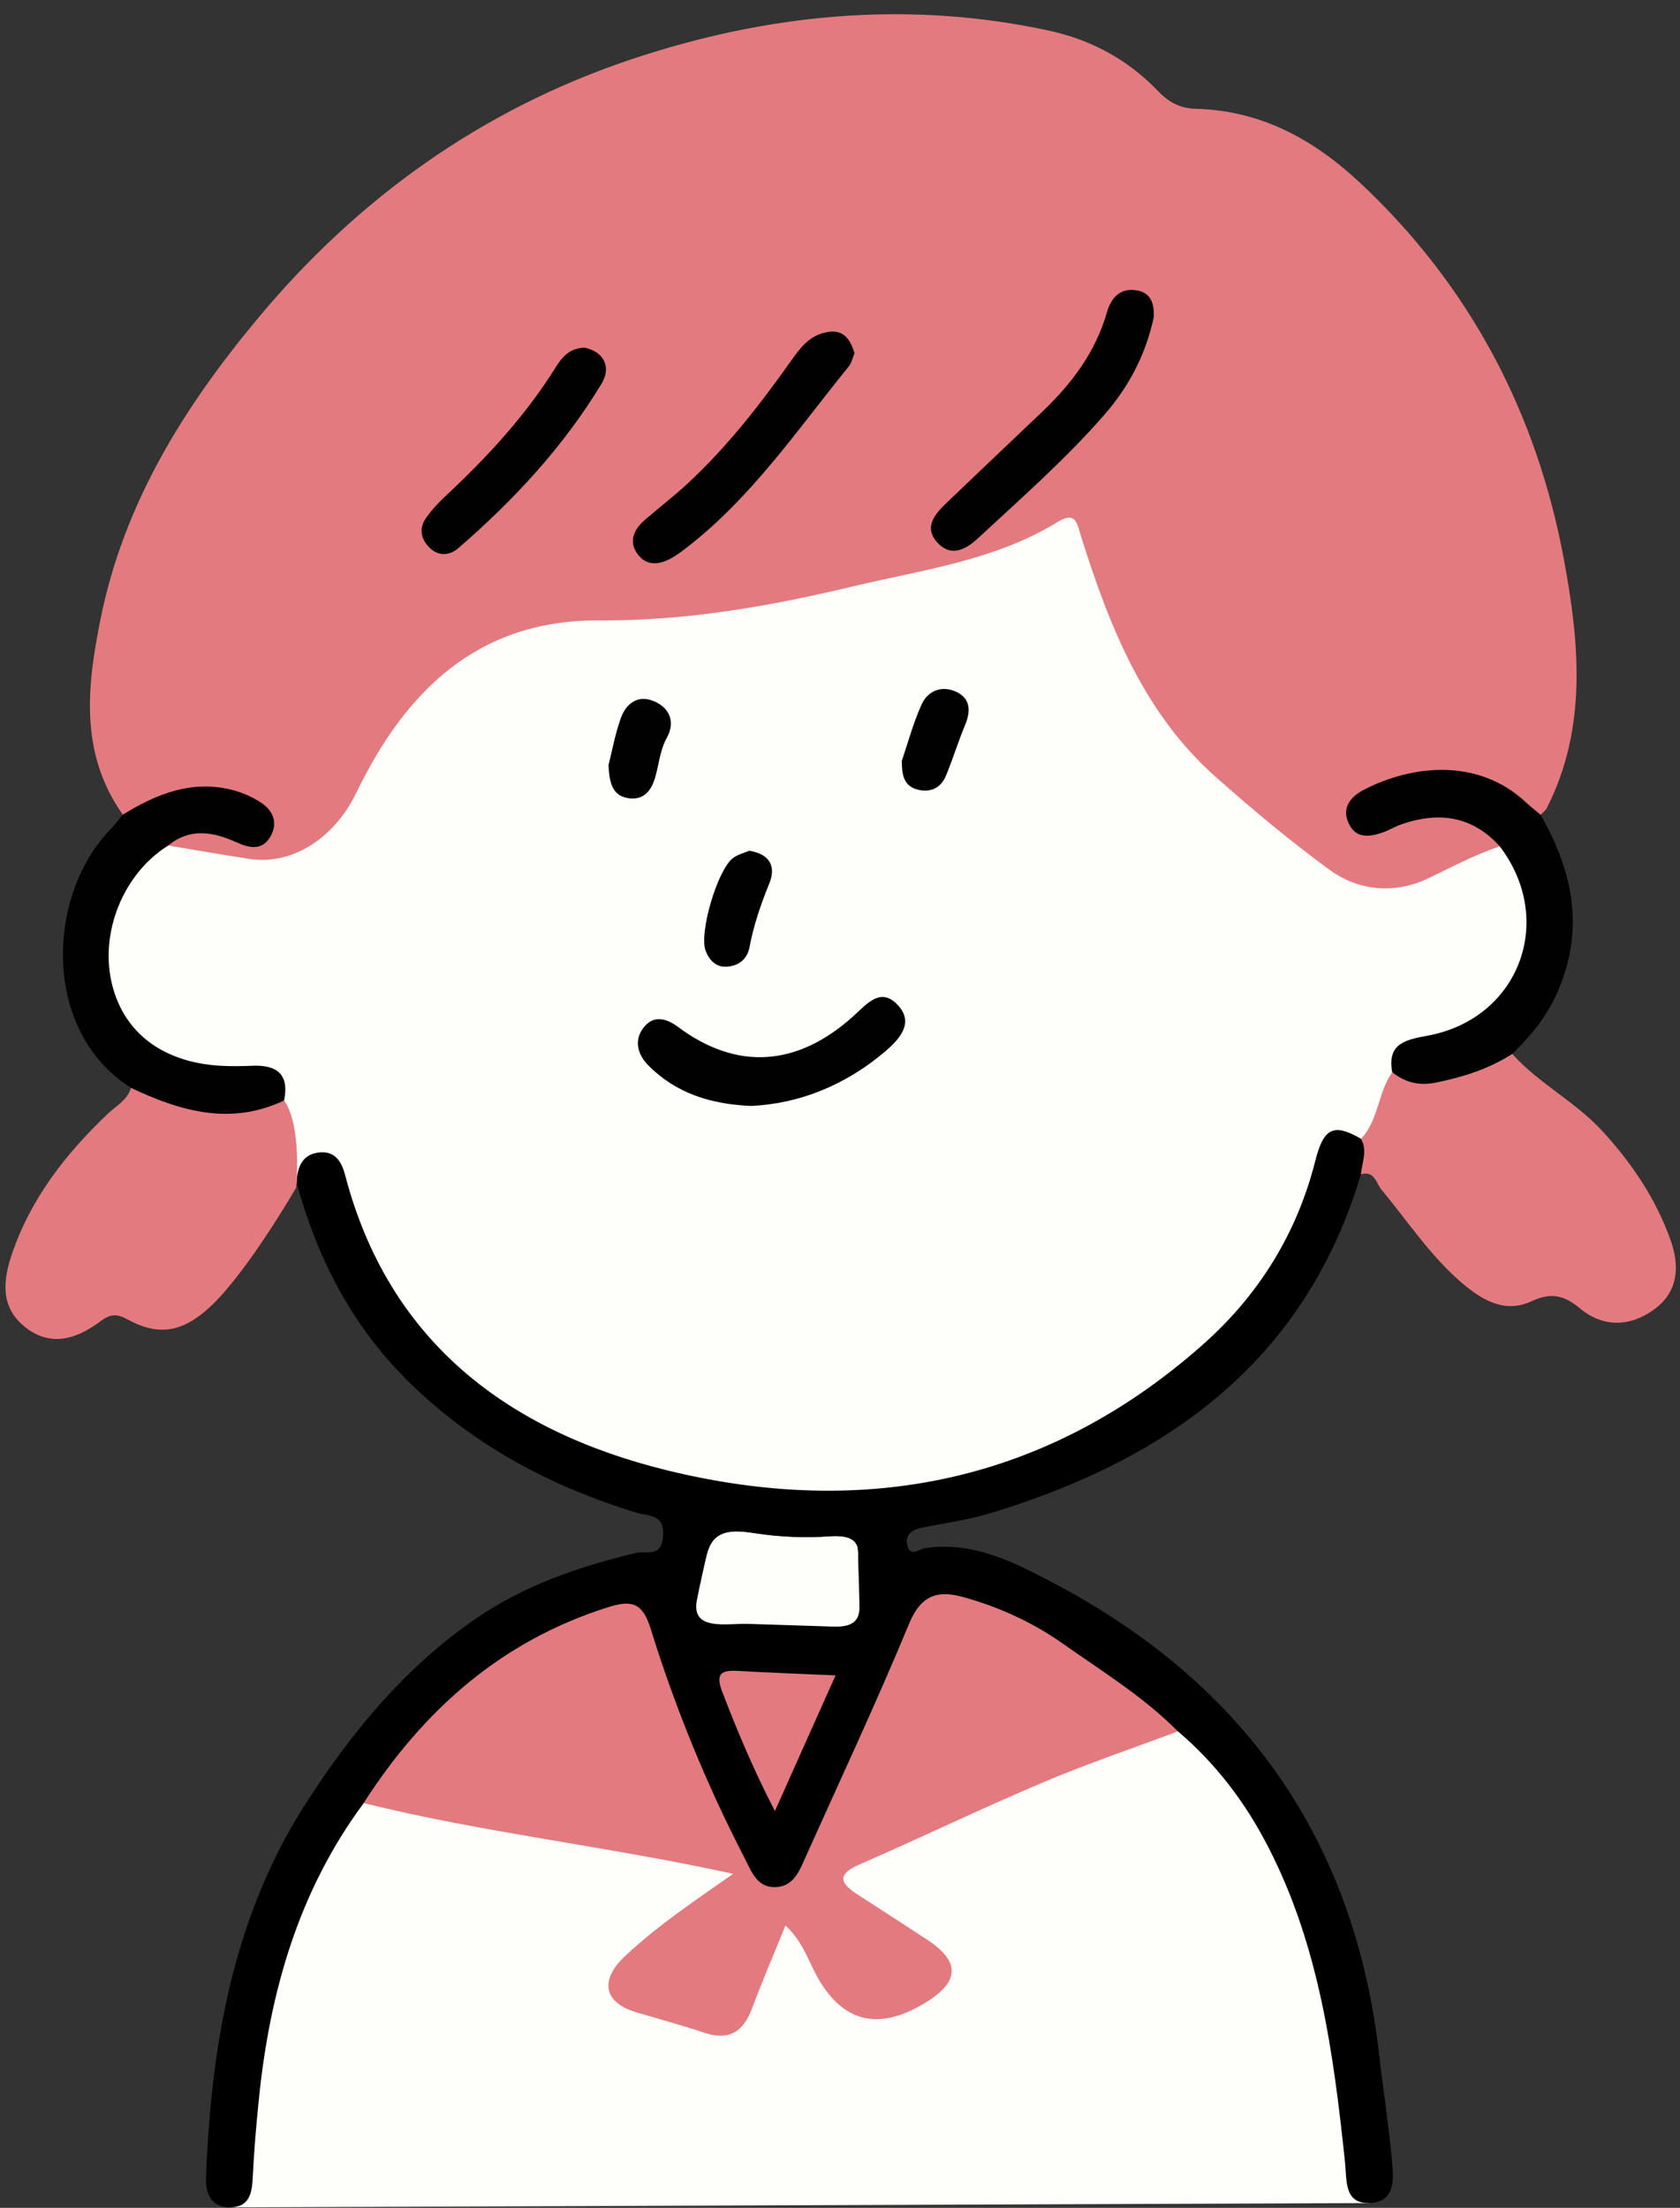
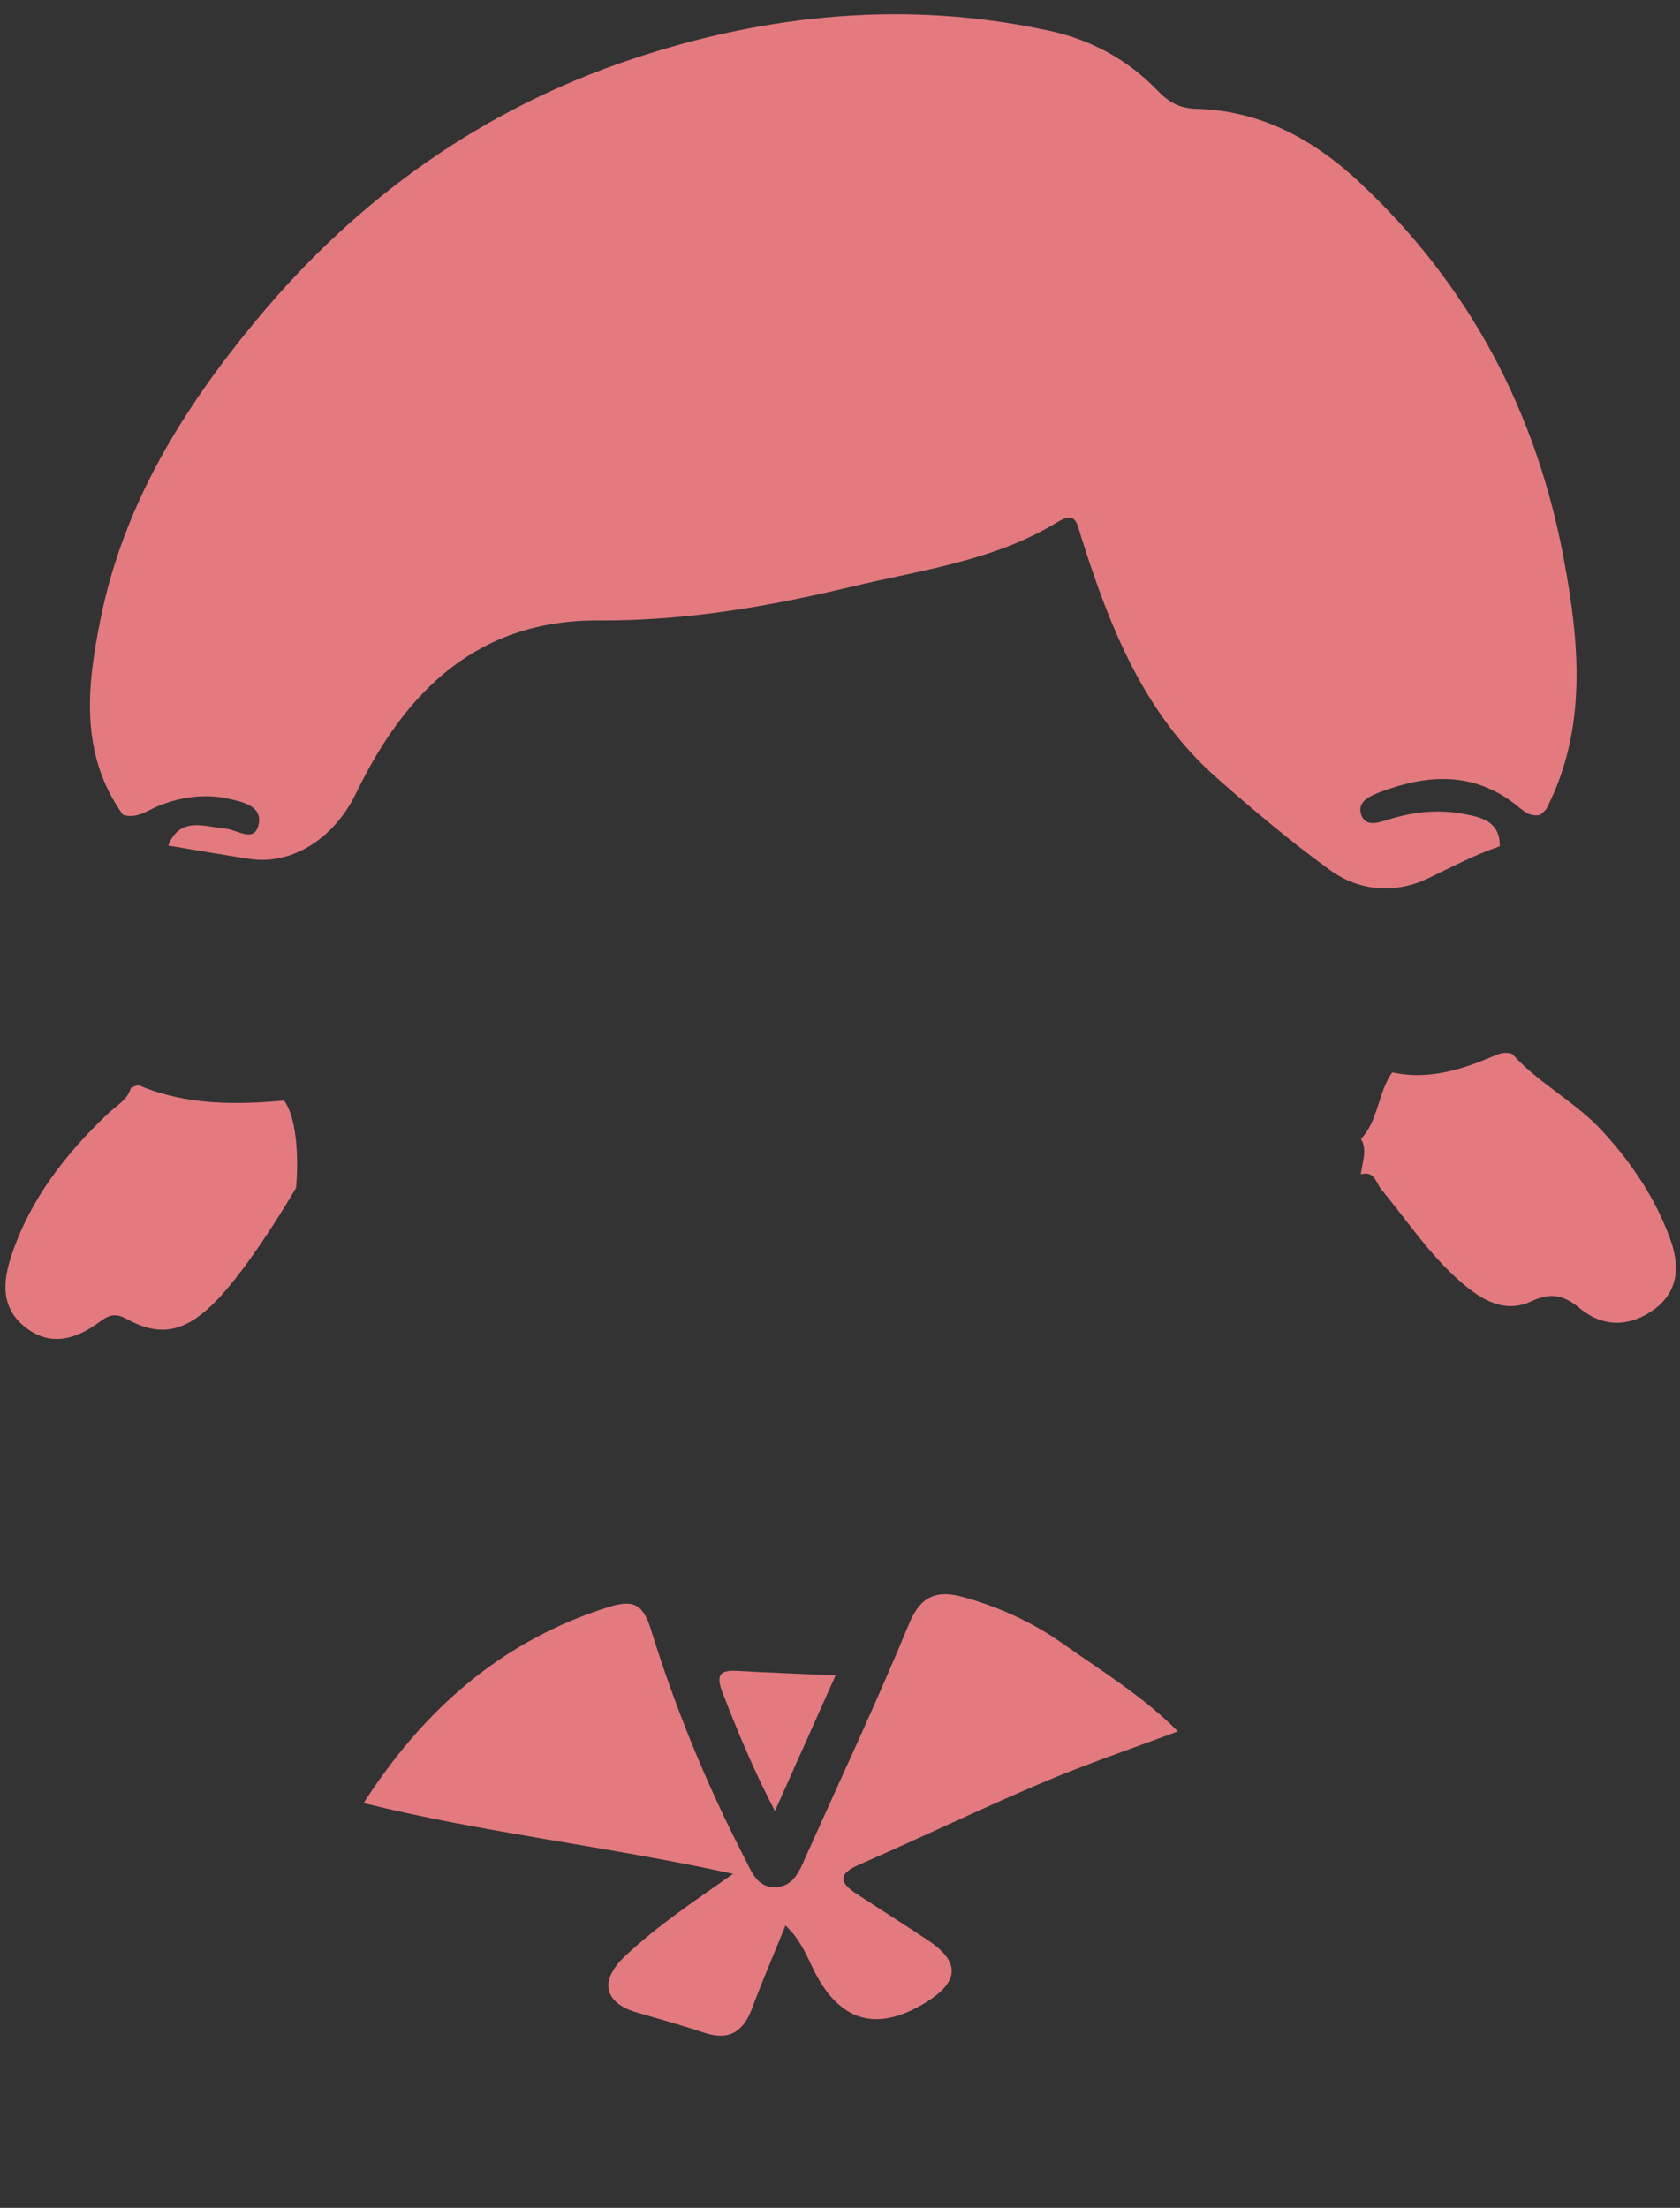
<svg xmlns="http://www.w3.org/2000/svg" data-name="中学生女の子" height="318.1" preserveAspectRatio="xMidYMid meet" version="1.0" viewBox="67.1 16.4 242.1 318.1" width="242.1" zoomAndPan="magnify">
  <rect x="67.1" y="16.4" width="242.1" height="318.1" fill="#333333" stroke="none" />
  <g id="change1_1">
-     <path d="M178.27,243.92c92.94-2.92,86.15,89.89,86.15,89.89l-164.03,.62s-15.07-87.59,77.88-90.52Zm-61.98-55.26c.11,.29,.21,.59,.3,.88,3.85,12.58,11.49,22.36,22.52,29.31,26.44,16.67,54.27,17.73,82.38,5.29,17.53-7.76,30.82-20.34,36.11-39.68,.83-3.02,2.79-3.86,5.58-3.67,4.19-1.96,3.6-6.6,5.5-9.84,.71-3.86,4.02-3.79,6.81-4.48,7.25-1.79,10.76-6.92,12.22-13.79,1.18-5.58,.86-10.82-4.12-14.71-3.48-.46-6.31,1.19-9.18,2.78-5.71,3.17-11.45,2.71-16.48-1.33-3.39-2.72-6.49-5.81-10.09-8.28-6.67-4.58-11.76-10.55-15.53-17.68-3.13-5.92-5.79-12.04-7.79-18.44-1.71-5.48-2.76-5.88-7.98-3.09-1.8,.96-3.65,1.76-5.6,2.29-18.58,5.09-37.14,10.14-56.65,10.32-13.77,.13-25.09,5.27-32.31,17.71-1.56,2.68-3.23,5.3-4.72,8.03-3.76,6.93-8.87,9.28-16.55,8.06-3.2-.51-6.42-1.21-9.71-.86-7.61,3.28-9.1,10.02-9.23,17.17-.13,6.97,3.26,12.08,9.76,14.89,3.31,1.43,6.83,1.87,10.42,1.8,2.53-.05,4.64,.49,5.12,3.47,.43,1.81,1.13,3.54,1.4,5.4,.32,2.21-1.37,4.63,.69,6.65,.23,0,.46,0,.69,0,3.97-3.47,4.61-3.29,6.44,1.8Zm74.28,60.97c-.7,1.1-2.25,1.18-3.55,1.13-2.59-.08-5.19-.16-7.78-.25-1.46-.05-2.91-.09-4.37-.14-3-.1-8.24,1.11-7.34-3.44,.38-1.94,.79-3.88,1.24-5.81,.24-1.06,.53-2.18,1.29-2.97,1.44-1.48,3.85-1.15,5.89-.84,3.54,.54,7.14,.69,10.71,.44,1.52-.11,3.49-.02,3.98,1.43,.11,.32,.12,.67,.13,1.02,.06,2.41,.12,4.83,.18,7.24,.02,.75,.02,1.55-.38,2.18Z" fill="#fefefb" />
-   </g>
+     </g>
  <g id="change2_1">
-     <path d="M267.66,327.35c-.45-4.94-1.25-9.84-1.8-14.77-3.49-31.07-19.43-53.59-46.91-68.09-5.73-3.03-11.59-6.03-18.48-5.05-.92,.13-2.16,1.39-2.62-.38-.38-1.47,.62-2.25,2.03-2.54,3.33-.68,6.72-1.13,9.96-2.11,25.57-7.75,45.33-21.9,53.38-48.82,1.07-1.7,2.62-3.4,.02-5.11-3.9-2.26-5.38-1.65-6.59,3.14-2.66,10.56-8.2,19.42-16.25,26.54-22.42,19.84-48.73,25.05-77.17,18.08-22.78-5.59-40.1-18.42-46.4-42.56-.5-1.9-1.4-3.28-3.3-3.26-2.7,.03-3.63,1.96-3.68,4.42,2.91,10.63,7.75,20.17,15.59,28.08,9.4,9.48,20.75,15.55,33.39,19.43,1.73,.53,4.06,.12,3.82,3.39-.23,3.17-2.4,2.03-3.95,2.41-8.29,2-16.18,4.68-23.34,9.67-9.9,6.9-17.31,15.83-23.81,25.8-10.82,16.59-14.01,35.18-14.76,54.45-.1,2.45,.77,4.43,3.61,4.35,2.66-.08,3.01-2.08,3.12-4.29,.18-3.72,.49-7.43,.87-11.13,1.55-15.51,5.7-30.11,15.13-42.83,2.61-1.1,3.78-3.6,5.42-5.63,7.87-9.72,17.25-17.29,29.33-21.25,3.27-1.07,4.64-.32,5.77,2.94,3.83,10.99,7.83,21.94,13.35,32.24,1.17,2.19,2.27,4.66,5.23,4.72,3.2,.07,4.4-2.47,5.62-4.85,5.36-10.52,9.57-21.57,14.52-32.27,2.22-4.8,3.61-5.52,8.67-3.86,5.97,1.96,11.22,5.2,16.33,8.8,4.3,3.02,8.15,6.73,13.08,8.83,5.51,4.68,9.75,10.29,13.06,16.74,7.32,14.24,9.37,29.7,11.02,45.28,.28,2.6-.17,6.05,3.49,5.94,4.01-.12,3.49-3.74,3.24-6.46Zm-77.09-77.73c-.7,1.1-2.25,1.18-3.55,1.13-2.59-.08-5.19-.16-7.78-.25-1.46-.05-2.91-.09-4.37-.14-3-.1-8.24,1.11-7.34-3.44,.38-1.94,.79-3.88,1.24-5.81,.24-1.06,.53-2.18,1.29-2.97,1.44-1.48,3.85-1.15,5.89-.84,3.54,.54,7.14,.69,10.71,.44,1.52-.11,3.49-.02,3.98,1.43,.11,.32,.12,.67,.13,1.02,.06,2.41,.12,4.83,.18,7.24,.02,.75,.02,1.55-.38,2.18Z" />
-   </g>
+     </g>
  <g id="change3_1">
    <path d="M283.21,138.34c-3.62,1.22-6.96,3.02-10.39,4.65-4.65,2.2-9.85,1.84-14.09-1.25-5.68-4.14-11.1-8.68-16.37-13.34-10.44-9.23-15.35-21.69-19.42-34.54-.64-2.03-.74-3.9-3.47-2.23-9.09,5.57-19.55,6.88-29.61,9.29-11.96,2.87-24.01,4.95-36.44,4.87-17.41-.11-27.86,10.11-34.98,24.84-3.25,6.72-9.39,10.44-15.39,9.52-3.91-.59-7.81-1.29-11.71-1.93,1.73-4.27,5.2-2.7,8.26-2.43,1.68,.15,4.08,2.07,4.74-.48,.7-2.73-2.2-3.37-4.27-3.82-3.4-.75-6.76-.31-10.02,.98-1.68,.66-3.23,1.98-5.25,1.31-6.24-8.81-5.18-18.45-3.21-28.2,3.34-16.57,11.88-30.33,22.54-43.16,14.55-17.52,32.48-30.28,53.91-37.46,19.57-6.56,39.85-8.58,60.33-4.12,5.95,1.3,11.25,4.14,15.53,8.6,1.56,1.63,3.12,2.57,5.58,2.64,9.33,.25,16.93,4.39,23.67,10.71,15.83,14.84,25.42,33.17,29.32,54.22,2.21,11.9,3.43,24.23-2.46,35.8-.19,.38-.6,.66-.9,.98-1.61,.4-2.62-.71-3.69-1.54-6.1-4.7-12.65-4.29-19.38-1.75-1.42,.54-3.32,1.32-2.83,3.13,.56,2.03,2.55,1.29,3.96,.85,3.47-1.08,7.03-1.49,10.56-.86,2.57,.46,5.56,.95,5.5,4.72Zm-110.46,148.03c-5.87,4.11-11.02,7.58-15.55,11.83-3.78,3.55-3.07,6.75,1.64,8.14,3.27,.96,6.56,1.86,9.79,2.94,3.55,1.18,5.59-.17,6.84-3.51,1.49-3.97,3.16-7.86,4.82-11.95,2.07,1.93,2.96,4.1,3.96,6.18q5.57,11.52,16.29,4.89c4.88-3.02,4.95-5.88,.18-9.02-3.37-2.22-6.77-4.39-10.15-6.59-2.57-1.67-2.73-2.9,.4-4.26,8.82-3.84,17.49-8.03,26.34-11.78,6.4-2.71,13.01-4.95,19.53-7.39-4.94-4.99-10.9-8.64-16.59-12.65-4.34-3.06-9.13-5.25-14.26-6.68-3.82-1.07-6.18-.3-7.9,3.86-4.68,11.31-9.89,22.4-14.9,33.58-.89,2-1.73,4.24-4.33,4.33-2.68,.09-3.46-2.25-4.45-4.17-5.49-10.62-10.01-21.66-13.54-33.05-1.2-3.86-2.81-4.17-6.24-3.08-15.38,4.88-26.57,14.86-35.13,28.19,17.29,4.29,35.05,6.21,53.24,10.19Zm93.44-98.56c3.75,4.52,6.99,9.48,11.49,13.35,2.93,2.51,6.22,4.54,10.12,2.72,2.8-1.31,4.68-.89,7,1.04,3.35,2.79,7.26,2.65,10.71,.11,3.47-2.56,3.68-6.22,2.3-10.05-2.13-5.91-5.54-10.98-9.79-15.61-3.89-4.25-9.15-6.84-12.98-11.11-.94-.37-1.83-.09-2.67,.27-4.69,2.02-9.45,3.5-14.65,2.37-2.06,2.93-1.95,6.88-4.49,9.59,.98,1.7,.13,3.41-.02,5.11,1.97-.6,2.2,1.28,2.98,2.22Zm-178.9-14.97c-.41-.17-.9,.1-1.32,.3-.52,1.78-2.13,2.57-3.34,3.73-6.01,5.71-11.03,12.11-13.77,20.08-1.34,3.89-1.77,7.73,1.82,10.62,3.6,2.89,7.27,1.85,10.66-.64,1.32-.97,2.24-1.48,4.05-.48,4.68,2.59,8.16,1.83,12.11-1.88,5.3-4.98,12.27-17.04,12.27-17.04,0,0,.89-8.81-1.72-12.57-7.06,.64-14.05,.66-20.76-2.12Zm86.22,84.3c-2.5-.15-3.36,.37-2.29,3.12,2.17,5.62,4.48,11.15,7.55,17.07,2.95-6.59,5.7-12.74,8.74-19.55-5.06-.22-9.53-.38-14-.64Z" fill="#e37a7f" />
  </g>
  <g id="change4_1">
-     <path d="M108.05,174.95c-7.71,3.66-14.95,1.56-22.08-1.82-13.06-8.28-12.05-27.98-2.94-37.25,.64-.65,1.17-1.4,1.76-2.1,4.84-2.99,9.92-5.04,15.73-3.58,1.47,.37,2.94,1.01,4.21,1.85,1.71,1.13,2.45,2.87,1.38,4.81-1.16,2.09-2.98,1.77-4.83,.94-3.38-1.53-6.74-2.21-9.95,.43-6.51,4.05-9.96,12.68-8.05,20.13,1.77,6.92,7.34,11.09,15.55,11.59,1.54,.09,3.1,.06,4.65,0,3.55-.15,5.33,1.25,4.56,5.01Zm183.3-15.18c4.19-9.13,2.54-17.68-2.26-25.99-.7-.6-1.43-1.17-2.1-1.79-6.98-6.52-16.59-5.32-23.39-1.78-1.93,1.01-3.24,2.66-2.08,4.95,1.07,2.12,3.01,1.82,4.88,1.16,.87-.31,1.68-.81,2.55-1.12,5.84-2.05,10.53-1.01,14.27,3.13,8.12,10.66,2.81,24.79-10.3,27.27-3.08,.58-5.99,1.03-5.19,5.28,1.89,1.48,3.83,2,6.36,1.48,3.92-.8,7.6-1.97,10.96-4.13,2.56-2.49,4.79-5.17,6.3-8.48Zm-96.64,8.07c1.99-1.7,4.23-4.1,1.7-6.71-2.41-2.49-4.33-.15-6.21,1.56-8.18,7.45-16.92,7.99-25.43,1.64-1.75-1.3-3.55-1.64-4.92,.11-1.42,1.82-.89,3.88,.69,5.47,3.93,3.94,8.82,5.58,14.83,5.83,7.01-.33,13.65-3.04,19.35-7.9Zm-21.96-27.83c-2.25,1.66-4.92,10.75-3.98,13.32,.52,1.42,1.53,2.45,3.05,2.35,1.64-.1,2.95-1.03,3.28-2.77,.6-3.19,1.63-6.21,2.86-9.22,.97-2.37,.17-4.22-2.88-4.72-.7,.3-1.62,.52-2.33,1.04Zm26.56-9.85c1.86,.48,3.38-.21,4.12-2.02,.99-2.4,1.75-4.89,2.75-7.29,.82-1.96,.79-3.77-1.2-4.74-2.06-1-4.13-.28-5.07,1.79-1.2,2.63-1.95,5.47-2.86,8.15,.02,1.88,.23,3.58,2.27,4.11Zm-41.75,1.23c2.16,.36,3.36-.91,3.96-3,.55-1.9,.68-3.89,1.69-5.73,1.26-2.27,.37-4.35-1.99-5.28-2.3-.91-3.95,.47-4.68,2.55-.81,2.32-1.26,4.76-1.75,6.73,.13,2.42,.51,4.35,2.77,4.72ZM231.02,58.26c-2.46-.49-3.81,1.05-4.41,3.15-1.63,5.7-5.03,10.22-9.23,14.23-4.59,4.38-9.21,8.74-13.79,13.13-1.75,1.68-3.51,3.6-1.3,5.91,1.92,2,4.01,.87,5.72-.71,6.24-5.79,12.66-11.41,18.26-17.84,3.5-4.02,5.95-8.65,7.09-14.01,.08-1.76-.25-3.45-2.34-3.87Zm-45.3,6.11c-2.29,.66-3.52,2.46-4.76,4.21-4.4,6.2-9.07,12.17-14.64,17.37-2.03,1.9-4.26,3.59-6.35,5.41-1.57,1.37-2.31,3.12-.96,4.91,1.35,1.79,3.24,1.48,5,.46,.8-.47,1.54-1.04,2.27-1.61,9.27-7.24,15.81-16.91,23.11-25.9,.46-.56,.61-1.37,.85-1.94-.74-2.46-1.97-3.63-4.51-2.89Zm-38.5,4.89c-4.38,7.02-9.93,13.04-15.96,18.65-1.01,.94-1.96,1.98-2.76,3.11-1.04,1.46-.77,2.98,.44,4.23,1.3,1.34,2.92,1.23,4.2,.13,8.01-6.92,15.17-14.64,20.66-23.72,1.36-2.26,.46-4.54-2.45-5.17-2.09,.06-3.18,1.24-4.13,2.77Z" fill="#010101" />
-   </g>
+     </g>
</svg>